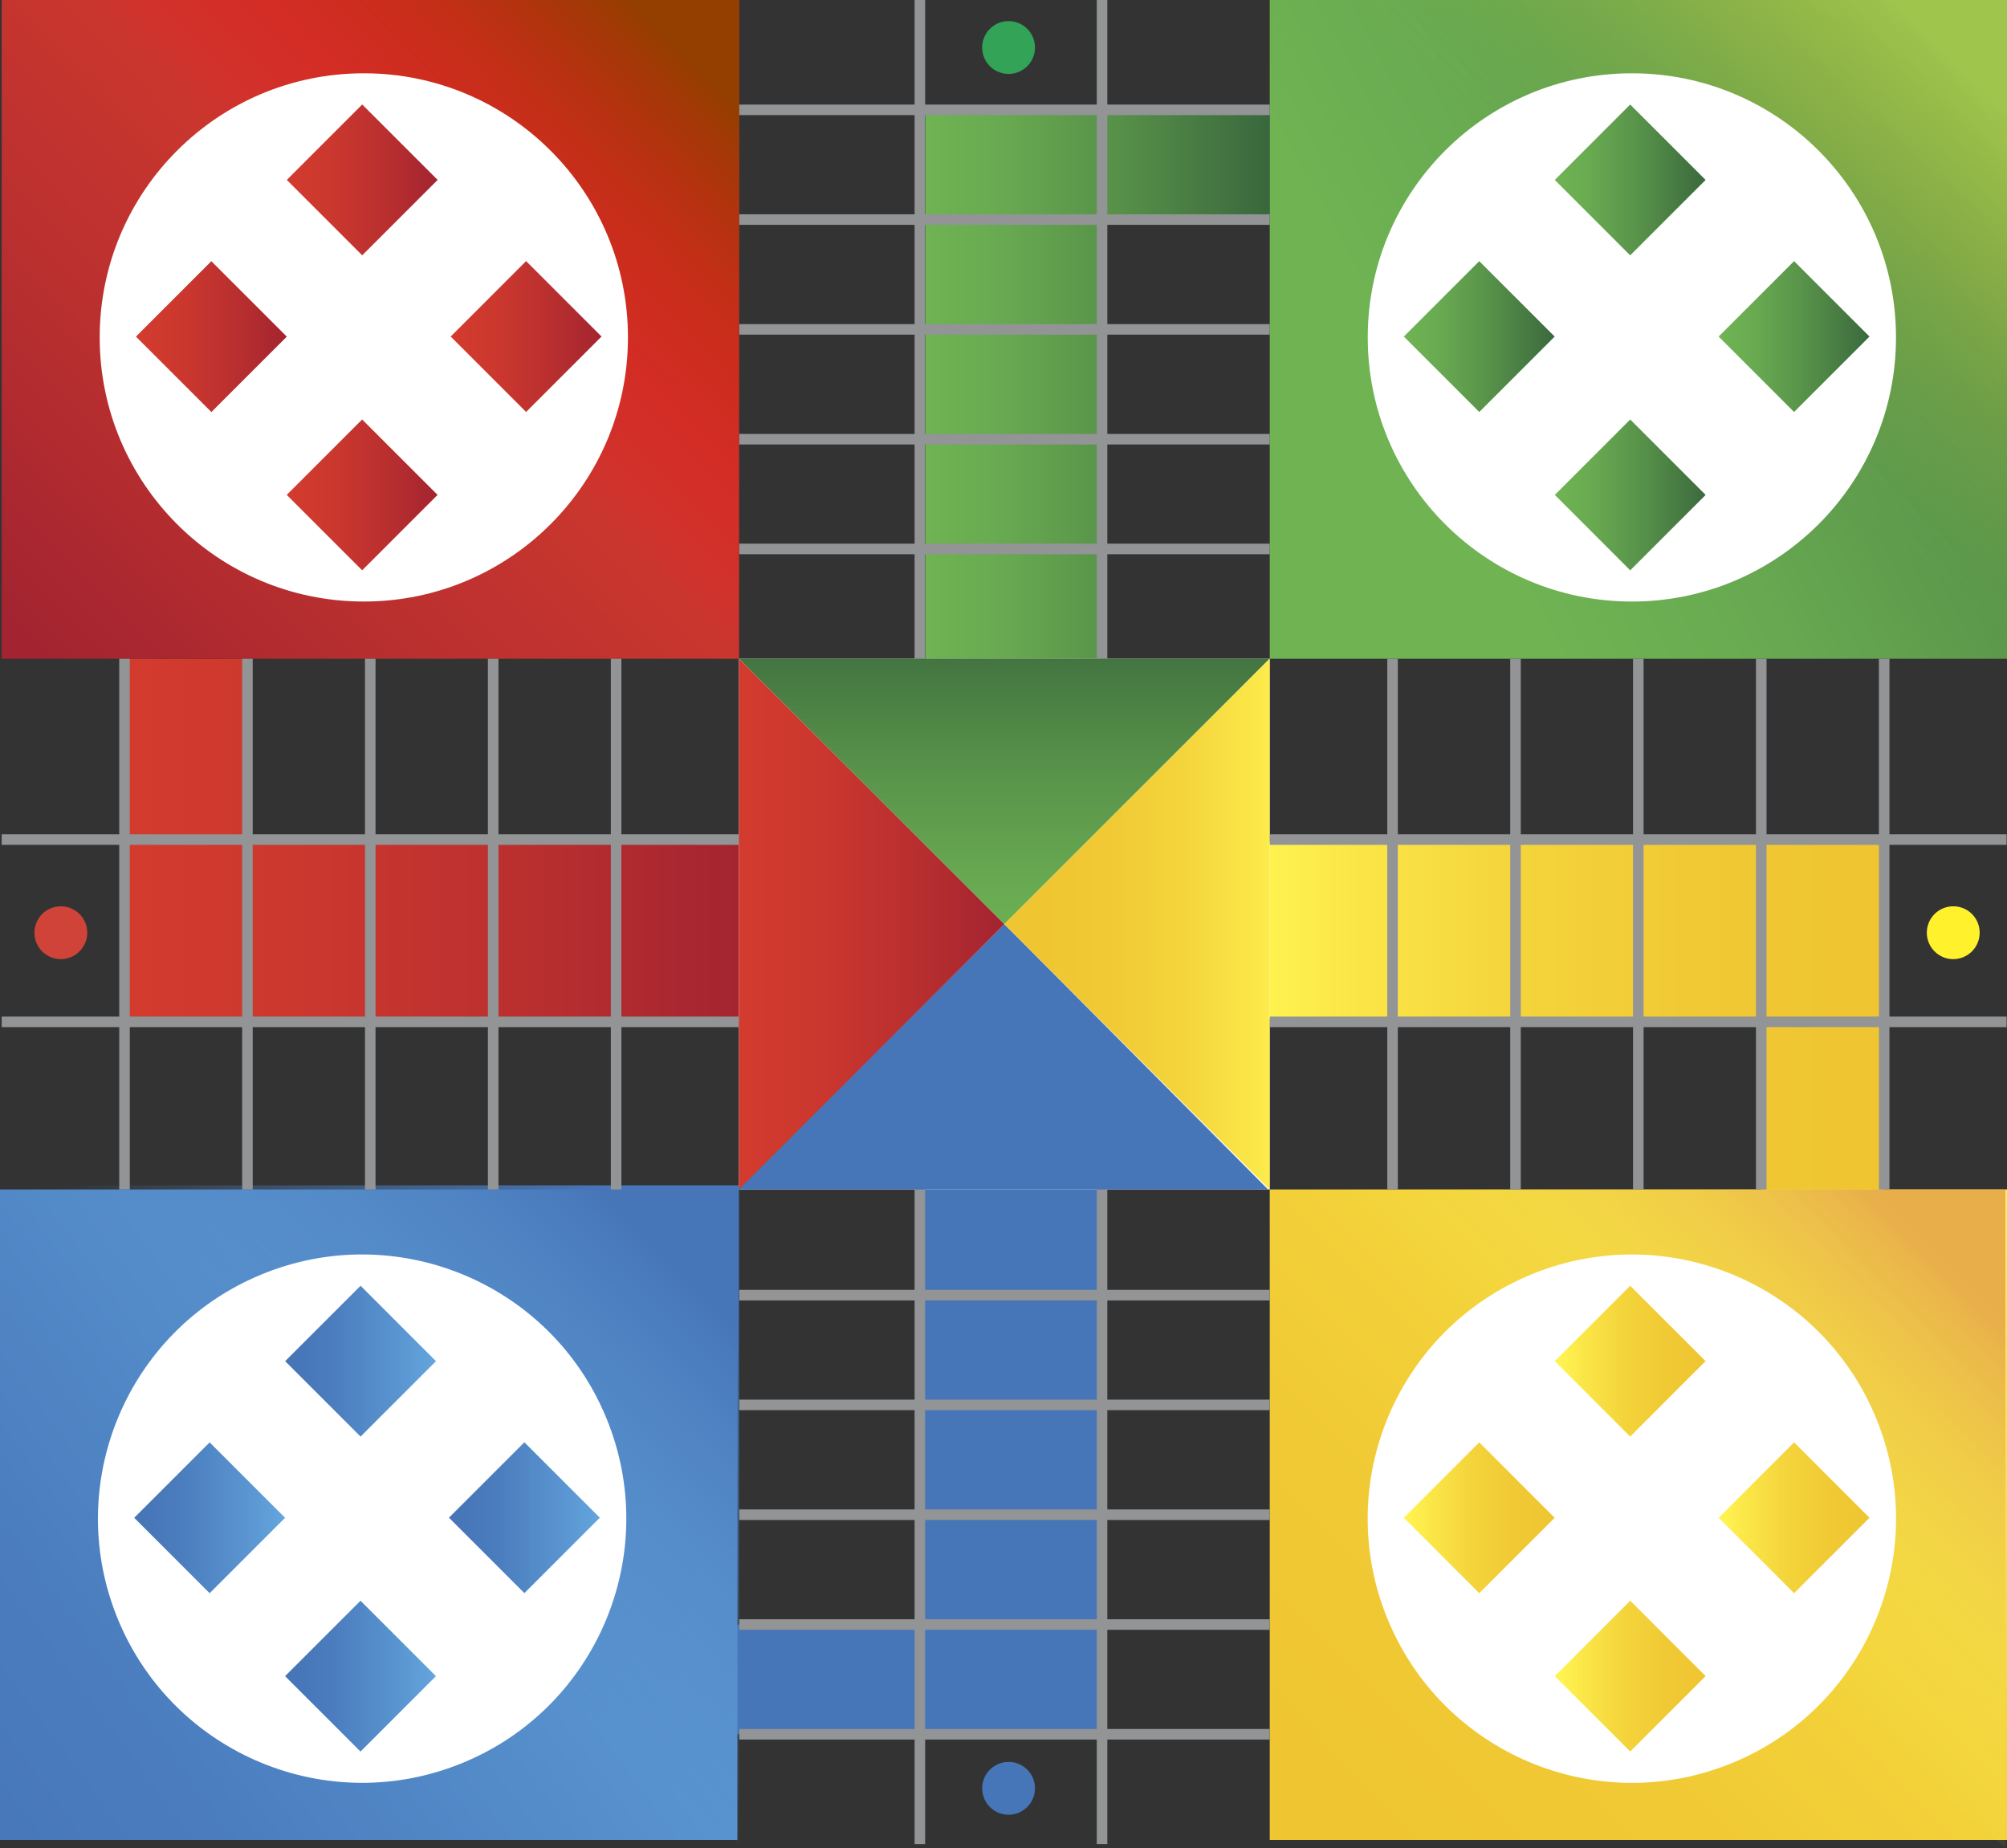
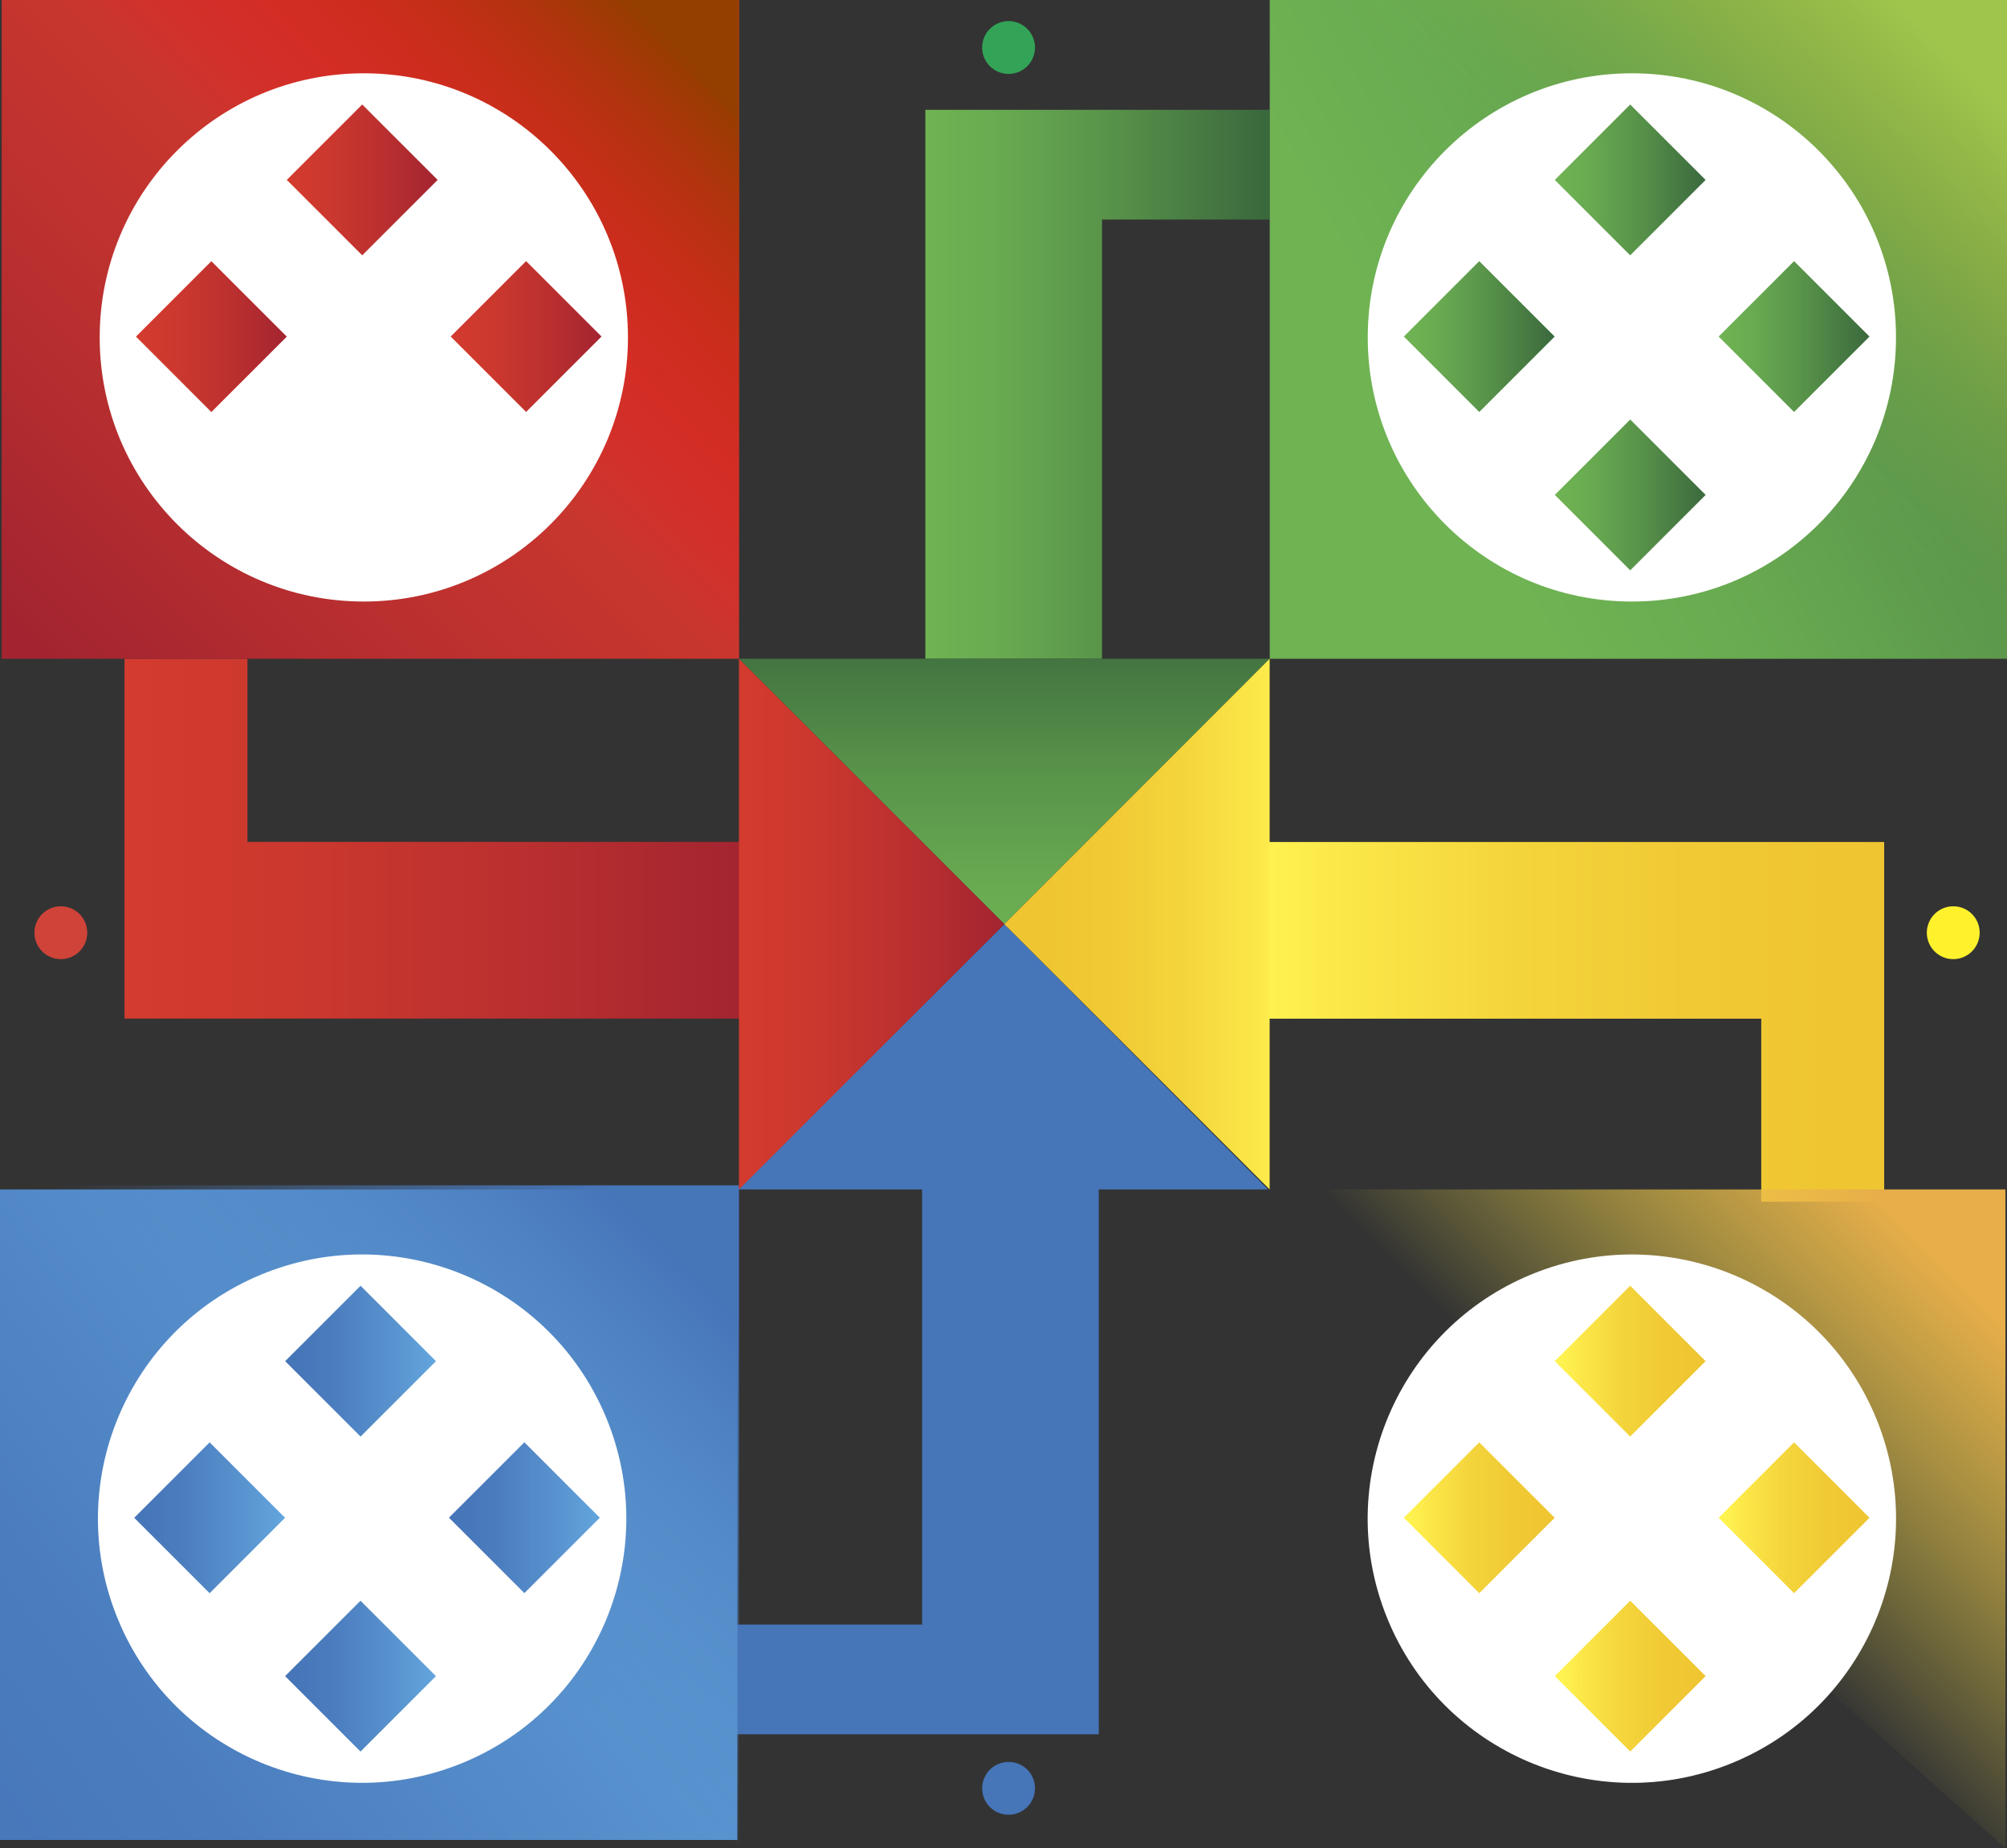
<svg xmlns="http://www.w3.org/2000/svg" xmlns:xlink="http://www.w3.org/1999/xlink" viewBox="0 0 190.04 175.01">
  <rect x="0" y="0" width="190.04" height="175.01" fill="#333333" stroke="none" />
  <defs>
    <linearGradient id="a" x1="87.62" x2="120.23" y1="-16032.66" y2="-16032.66" gradientTransform="matrix(1 0 0 -1 0 -15996.27)" gradientUnits="userSpaceOnUse">
      <stop offset="0" stop-color="#6fb353" />
      <stop offset=".2" stop-color="#69ab51" />
      <stop offset=".52" stop-color="#59944a" />
      <stop offset=".92" stop-color="#3f6f3f" />
      <stop offset="1" stop-color="#39673d" />
    </linearGradient>
    <linearGradient id="b" x1="11.79" x2="70.48" y1="-16075.68" y2="-16075.68" gradientTransform="matrix(1 0 0 -1 0 -15996.27)" gradientUnits="userSpaceOnUse">
      <stop offset="0" stop-color="#d33b2e" />
      <stop offset=".27" stop-color="#cc382e" />
      <stop offset=".66" stop-color="#b92f2f" />
      <stop offset="1" stop-color="#a32430" />
    </linearGradient>
    <linearGradient id="c" x1="119.72" x2="178.41" y1="-16093.03" y2="-16093.03" gradientTransform="matrix(1 0 0 -1 0 -15996.27)" gradientUnits="userSpaceOnUse">
      <stop offset="0" stop-color="#fff350" />
      <stop offset=".13" stop-color="#fbe748" />
      <stop offset=".41" stop-color="#f4d43b" />
      <stop offset=".7" stop-color="#f0c934" />
      <stop offset="1" stop-color="#efc531" />
    </linearGradient>
    <linearGradient xlink:href="#b" id="d" x1="53.87" x2="4.29" y1="-16008.81" y2="-16057.97" />
    <linearGradient id="e" x1="63.01" x2="36.72" y1="-15999.75" y2="-16025.82" gradientTransform="matrix(1 0 0 -1 0 -15996.27)" gradientUnits="userSpaceOnUse">
      <stop offset="0" stop-color="#943e00" />
      <stop offset="1" stop-color="#ff001c" stop-opacity="0" />
    </linearGradient>
    <linearGradient xlink:href="#b" id="f" x1="27.15" x2="41.44" y1="-16013.32" y2="-16013.32" gradientTransform="scale(1 -1) rotate(45 -19196.313 -7982.655)" />
    <linearGradient xlink:href="#b" id="g" x1="27.15" x2="41.44" y1="-16043.13" y2="-16043.13" gradientTransform="scale(1 -1) rotate(45 -19196.376 -8012.22)" />
    <linearGradient xlink:href="#b" id="h" x1="12.86" x2="27.15" y1="-16028.14" y2="-16028.14" gradientTransform="scale(1 -1) rotate(45 -19210.599 -7997.287)" />
    <linearGradient xlink:href="#b" id="i" x1="42.67" x2="56.95" y1="-16028.14" y2="-16028.14" gradientTransform="scale(1 -1) rotate(45 -19180.91 -7997.289)" />
    <linearGradient xlink:href="#a" id="j" x1="136.09" x2="208.42" y1="-16037.79" y2="-15998.57" />
    <linearGradient id="k" x1="183.08" x2="156.79" y1="-15999.75" y2="-16025.82" gradientTransform="matrix(1 0 0 -1 0 -15996.27)" gradientUnits="userSpaceOnUse">
      <stop offset="0" stop-color="#9fc54d" />
      <stop offset=".11" stop-color="#aaca4a" stop-opacity=".8" />
      <stop offset=".27" stop-color="#b8d047" stop-opacity=".56" />
      <stop offset=".43" stop-color="#c4d544" stop-opacity=".36" />
      <stop offset=".58" stop-color="#ccd942" stop-opacity=".2" />
      <stop offset=".73" stop-color="#d3dc40" stop-opacity=".09" />
      <stop offset=".87" stop-color="#d7dd3f" stop-opacity=".02" />
      <stop offset="1" stop-color="#d8de3f" stop-opacity="0" />
    </linearGradient>
    <linearGradient xlink:href="#a" id="l" x1="147.22" x2="161.5" y1="-16013.32" y2="-16013.32" gradientTransform="scale(1 -1) rotate(45 -19076.79 -7982.515)" />
    <linearGradient xlink:href="#a" id="m" x1="147.22" x2="161.5" y1="-16043.13" y2="-16043.13" gradientTransform="scale(1 -1) rotate(45 -19076.853 -8012.08)" />
    <linearGradient xlink:href="#a" id="n" x1="132.93" x2="147.22" y1="-16028.14" y2="-16028.14" gradientTransform="scale(1 -1) rotate(45 -19091.02 -7997.283)" />
    <linearGradient xlink:href="#a" id="o" x1="162.74" x2="177.02" y1="-16028.14" y2="-16028.14" gradientTransform="scale(1 -1) rotate(45 -19061.33 -7997.285)" />
    <linearGradient id="p" x1="-10.1" x2="66.9" y1="-16172.63" y2="-16116.3" gradientTransform="matrix(1 0 0 -1 0 -15996.27)" gradientUnits="userSpaceOnUse">
      <stop offset=".02" stop-color="#4675b8" />
      <stop offset=".28" stop-color="#4b7dbe" />
      <stop offset=".7" stop-color="#5994d0" />
      <stop offset="1" stop-color="#65a8df" />
    </linearGradient>
    <linearGradient id="q" x1="61.85" x2="35.56" y1="-16113.15" y2="-16139.21" gradientTransform="matrix(1 0 0 -1 0 -15996.27)" gradientUnits="userSpaceOnUse">
      <stop offset="0" stop-color="#4675b8" />
      <stop offset="1" stop-color="#5083c2" stop-opacity="0" />
    </linearGradient>
    <linearGradient xlink:href="#p" id="r" x1="26.99" x2="41.28" y1="-16125.16" y2="-16125.16" gradientTransform="scale(1 -1) rotate(45 -19196.583 -8093.783)" />
    <linearGradient xlink:href="#p" id="s" x1="26.99" x2="41.28" y1="-16154.98" y2="-16154.98" gradientTransform="scale(1 -1) rotate(45 -19196.585 -8123.472)" />
    <linearGradient xlink:href="#p" id="t" x1="12.71" x2="26.99" y1="-16139.99" y2="-16139.99" gradientTransform="scale(1 -1) rotate(45 -19210.751 -8108.675)" />
    <linearGradient xlink:href="#p" id="u" x1="42.51" x2="56.8" y1="-16139.99" y2="-16139.99" gradientTransform="scale(1 -1) rotate(45 -19181.135 -8108.547)" />
    <linearGradient xlink:href="#c" id="v" x1="188.13" x2="122.13" y1="-16106.98" y2="-16172.42" />
    <linearGradient id="w" x1="181.76" x2="155.47" y1="-16113.54" y2="-16139.6" gradientTransform="matrix(1 0 0 -1 0 -15996.27)" gradientUnits="userSpaceOnUse">
      <stop offset="0" stop-color="#e8ae4a" />
      <stop offset="1" stop-color="#f5ec4a" stop-opacity="0" />
    </linearGradient>
    <linearGradient xlink:href="#c" id="x" x1="147.22" x2="161.5" y1="-16125.16" y2="-16125.16" gradientTransform="scale(1 -1) rotate(45 -19076.846 -8093.773)" />
    <linearGradient xlink:href="#c" id="y" x1="147.22" x2="161.5" y1="-16154.98" y2="-16154.98" gradientTransform="scale(1 -1) rotate(45 -19076.853 -8123.475)" />
    <linearGradient xlink:href="#c" id="z" x1="132.93" x2="147.22" y1="-16139.99" y2="-16139.99" gradientTransform="scale(1 -1) rotate(45 -19091.02 -8108.677)" />
    <linearGradient xlink:href="#c" id="aa" x1="162.74" x2="177.02" y1="-16139.99" y2="-16139.99" gradientTransform="scale(1 -1) rotate(45 -19061.33 -8108.68)" />
    <linearGradient id="ab" x1="95.1" x2="95.1" y1="-16099.46" y2="-16053.79" gradientTransform="matrix(1 0 0 -1 0 -15996.27)" gradientUnits="userSpaceOnUse">
      <stop offset=".26" stop-color="#6fb353" />
      <stop offset=".41" stop-color="#69ab51" />
      <stop offset=".65" stop-color="#59944a" />
      <stop offset=".94" stop-color="#3f6f3f" />
      <stop offset="1" stop-color="#39673d" />
    </linearGradient>
    <linearGradient xlink:href="#b" id="ac" x1="69.97" x2="95.1" y1="-16083.78" y2="-16083.78" />
    <linearGradient xlink:href="#c" id="ad" x1="122.1" x2="96.97" y1="-16083.78" y2="-16083.78" />
    <style>.b{fill:#4675b8}.g{fill:#fff}.ad{fill:#929496}</style>
  </defs>
  <path d="M120.22 10.4H87.62v51.98h16.73V20.79h15.87V10.4z" style="fill:url(#a)" />
  <path d="M69.19 164.22h34.85v-51.98H87.31v41.59H69.19v10.39z" class="b" />
  <path d="M11.79 62.38v34.07h58.69V79.72H23.43V62.38H11.79z" style="fill:url(#b)" />
  <path d="M178.41 113.79V79.73h-58.69v16.73h47.05v17.33h11.64z" style="fill:url(#c)" />
  <path d="M.16 0h69.82v62.38H.16z" style="fill:url(#d)" />
  <path d="m.16 0 69.81 62.38V0H.16z" style="fill:url(#e)" />
  <circle cx="34.45" cy="31.95" r="25.01" class="g" />
-   <path d="M69.97 62.38h50.25v50.25H69.97z" class="g" />
  <path d="M29.24 11.99h10.1v10.1h-10.1z" style="fill:url(#f)" transform="rotate(45 34.299 17.047)" />
-   <path d="M29.24 41.81h10.1v10.1h-10.1z" style="fill:url(#g)" transform="rotate(45 34.289 46.863)" />
  <path d="M14.96 26.82h10.1v10.1h-10.1z" style="fill:url(#h)" transform="rotate(45 20.006 31.877)" />
  <path d="M44.76 26.82h10.1v10.1h-10.1z" style="fill:url(#i)" transform="rotate(45 49.817 31.875)" />
  <path d="M120.23 0h69.82v62.38h-69.82z" style="fill:url(#j)" />
  <path d="m120.22 0 69.82 62.38V0h-69.82z" style="fill:url(#k)" />
  <circle cx="154.52" cy="31.95" r="25.01" class="g" />
  <path d="M149.31 11.99h10.1v10.1h-10.1z" style="fill:url(#l)" transform="rotate(45 154.362 17.039)" />
  <path d="M149.31 41.81h10.1v10.1h-10.1z" style="fill:url(#m)" transform="rotate(45 154.357 46.867)" />
  <path d="M135.02 26.82h10.1v10.1h-10.1z" style="fill:url(#n)" transform="rotate(45 140.07 31.869)" />
  <path d="M164.83 26.82h10.1v10.1h-10.1z" style="fill:url(#o)" transform="rotate(45 169.88 31.867)" />
  <path d="M0 112.63h69.82v61.6H0z" style="fill:url(#p)" />
  <path d="m.16 112.24 69.81 62.38v-62.38H.16z" style="fill:url(#q)" />
  <circle cx="34.29" cy="143.8" r="25.01" class="g" transform="rotate(-22.5 34.294 143.802)" />
  <path d="M29.09 123.84h10.1v10.1h-10.1z" style="fill:url(#r)" transform="rotate(45 34.141 128.892)" />
  <path d="M29.09 153.66h10.1v10.1h-10.1z" style="fill:url(#s)" transform="rotate(45 34.131 158.708)" />
  <path d="M14.8 138.67h10.1v10.1H14.8z" style="fill:url(#t)" transform="rotate(45 19.849 143.722)" />
  <path d="M44.6 138.67h10.1v10.1H44.6z" style="fill:url(#u)" transform="rotate(45 49.66 143.72)" />
-   <path d="M120.23 112.63h69.82v61.6h-69.82z" style="fill:url(#v)" />
  <path d="m120.07 112.63 69.82 62.38v-62.38h-69.82z" style="fill:url(#w)" />
  <circle cx="154.52" cy="143.8" r="25.01" class="g" transform="rotate(-22.07 154.53 143.805)" />
  <path d="M149.31 123.84h10.1v10.1h-10.1z" style="fill:url(#x)" transform="rotate(45 154.362 128.889)" />
  <path d="M149.31 153.66h10.1v10.1h-10.1z" style="fill:url(#y)" transform="rotate(45 154.357 158.717)" />
  <path d="M135.02 138.67h10.1v10.1h-10.1z" style="fill:url(#z)" transform="rotate(45 140.07 143.719)" />
  <path d="M164.83 138.67h10.1v10.1h-10.1z" style="fill:url(#aa)" transform="rotate(45 169.88 143.717)" />
-   <path d="M120.23 10.9v-1h-15.38V0h-1v9.9H87.6V0h-1v9.9H70v1h16.6v9.39H70v1h16.6v9.4H70v1h16.6v9.4H70v1h16.6v9.39H70v1h16.6v9.9h1v-9.9h16.25v9.9h1v-9.9h15.38v-1h-15.38v-9.39h15.38v-1h-15.38v-9.4h15.38v-1h-15.38v-9.4h15.38v-1h-15.38V10.9Zm-16.38 40.58H87.6v-9.39h16.25Zm0-10.39H87.6v-9.4h16.25Zm0-10.4H87.6v-9.4h16.25Zm0-10.4H87.6V10.9h16.25ZM120.23 123.14v-1h-15.38v-9.9h-1v9.9H87.6v-9.9h-1v9.9H70v1h16.6v9.39H70v1h16.6v9.4H70v1h16.6v9.4H70v1h16.6v9.39H70v1h16.6v9.9h1v-9.9h16.25v9.9h1v-9.9h15.38v-1h-15.38v-9.39h15.38v-1h-15.38v-9.4h15.38v-1h-15.38v-9.4h15.38v-1h-15.38v-9.39Zm-16.38 40.58H87.6v-9.39h16.25Zm0-10.39H87.6v-9.4h16.25Zm0-10.4H87.6v-9.4h16.25Zm0-10.4H87.6v-9.39h16.25ZM190 80v-1h-11.09V62.38h-1V79h-10.64V62.38h-1V79h-10.64V62.38h-1V79H144V62.38h-1V79h-10.64V62.38h-1V79h-11.13v1h11.13v16.26h-11.13v1h11.13v15.37h1V97.26H143v15.37h1V97.26h10.63v15.37h1V97.26h10.64v15.37h1V97.26h10.64v15.37h1V97.26H190v-1h-11.09V80Zm-57.64 16.26V80H143v16.26Zm11.64 0V80h10.63v16.26Zm11.63 0V80h10.64v16.26Zm22.28 0h-10.64V80h10.64ZM70 80v-1H58.84V62.38h-1V79H47.2V62.38h-1V79H35.56V62.38h-1V79H23.93V62.38h-1V79H12.29V62.38h-1V79H.16v1h11.13v16.26H.16v1h11.13v15.37h1V97.26h10.64v15.37h1V97.26h10.63v15.37h1V97.26H46.2v15.37h1V97.26h10.64v15.37h1V97.26H70v-1H58.84V80ZM12.29 96.26V80h10.64v16.26Zm11.64 0V80h10.63v16.26Zm11.63 0V80H46.2v16.26Zm22.28 0H47.2V80h10.64Z" class="ad" />
  <path d="M69.97 62.38 95.1 87.51l25.12-25.13H69.97z" style="fill:url(#ab)" />
  <path d="M120.07 112.63 95.1 87.51l-25.28 25.12h50.25z" class="b" />
  <path d="M69.97 62.38 95.1 87.51l-25.13 25.12V62.38z" style="fill:url(#ac)" />
  <path d="M120.22 62.38 95.1 87.51l25.12 25.12V62.38z" style="fill:url(#ad)" />
  <path d="M8.26 88.32a2.5 2.5 0 1 1-2.5-2.5 2.49 2.49 0 0 1 2.5 2.5Z" style="fill:#cf4339" />
  <path d="M187.45 88.32a2.5 2.5 0 1 1-2.5-2.5 2.49 2.49 0 0 1 2.5 2.5Z" style="fill:#fff22d" />
  <path d="M98 169.34a2.5 2.5 0 1 1-2.5-2.5 2.49 2.49 0 0 1 2.5 2.5Z" class="b" />
-   <path d="M98 4.45A2.5 2.5 0 1 1 95.45 2 2.5 2.5 0 0 1 98 4.45Z" style="fill:#33a457" />
+   <path d="M98 4.45A2.5 2.5 0 1 1 95.45 2 2.5 2.5 0 0 1 98 4.45" style="fill:#33a457" />
</svg>